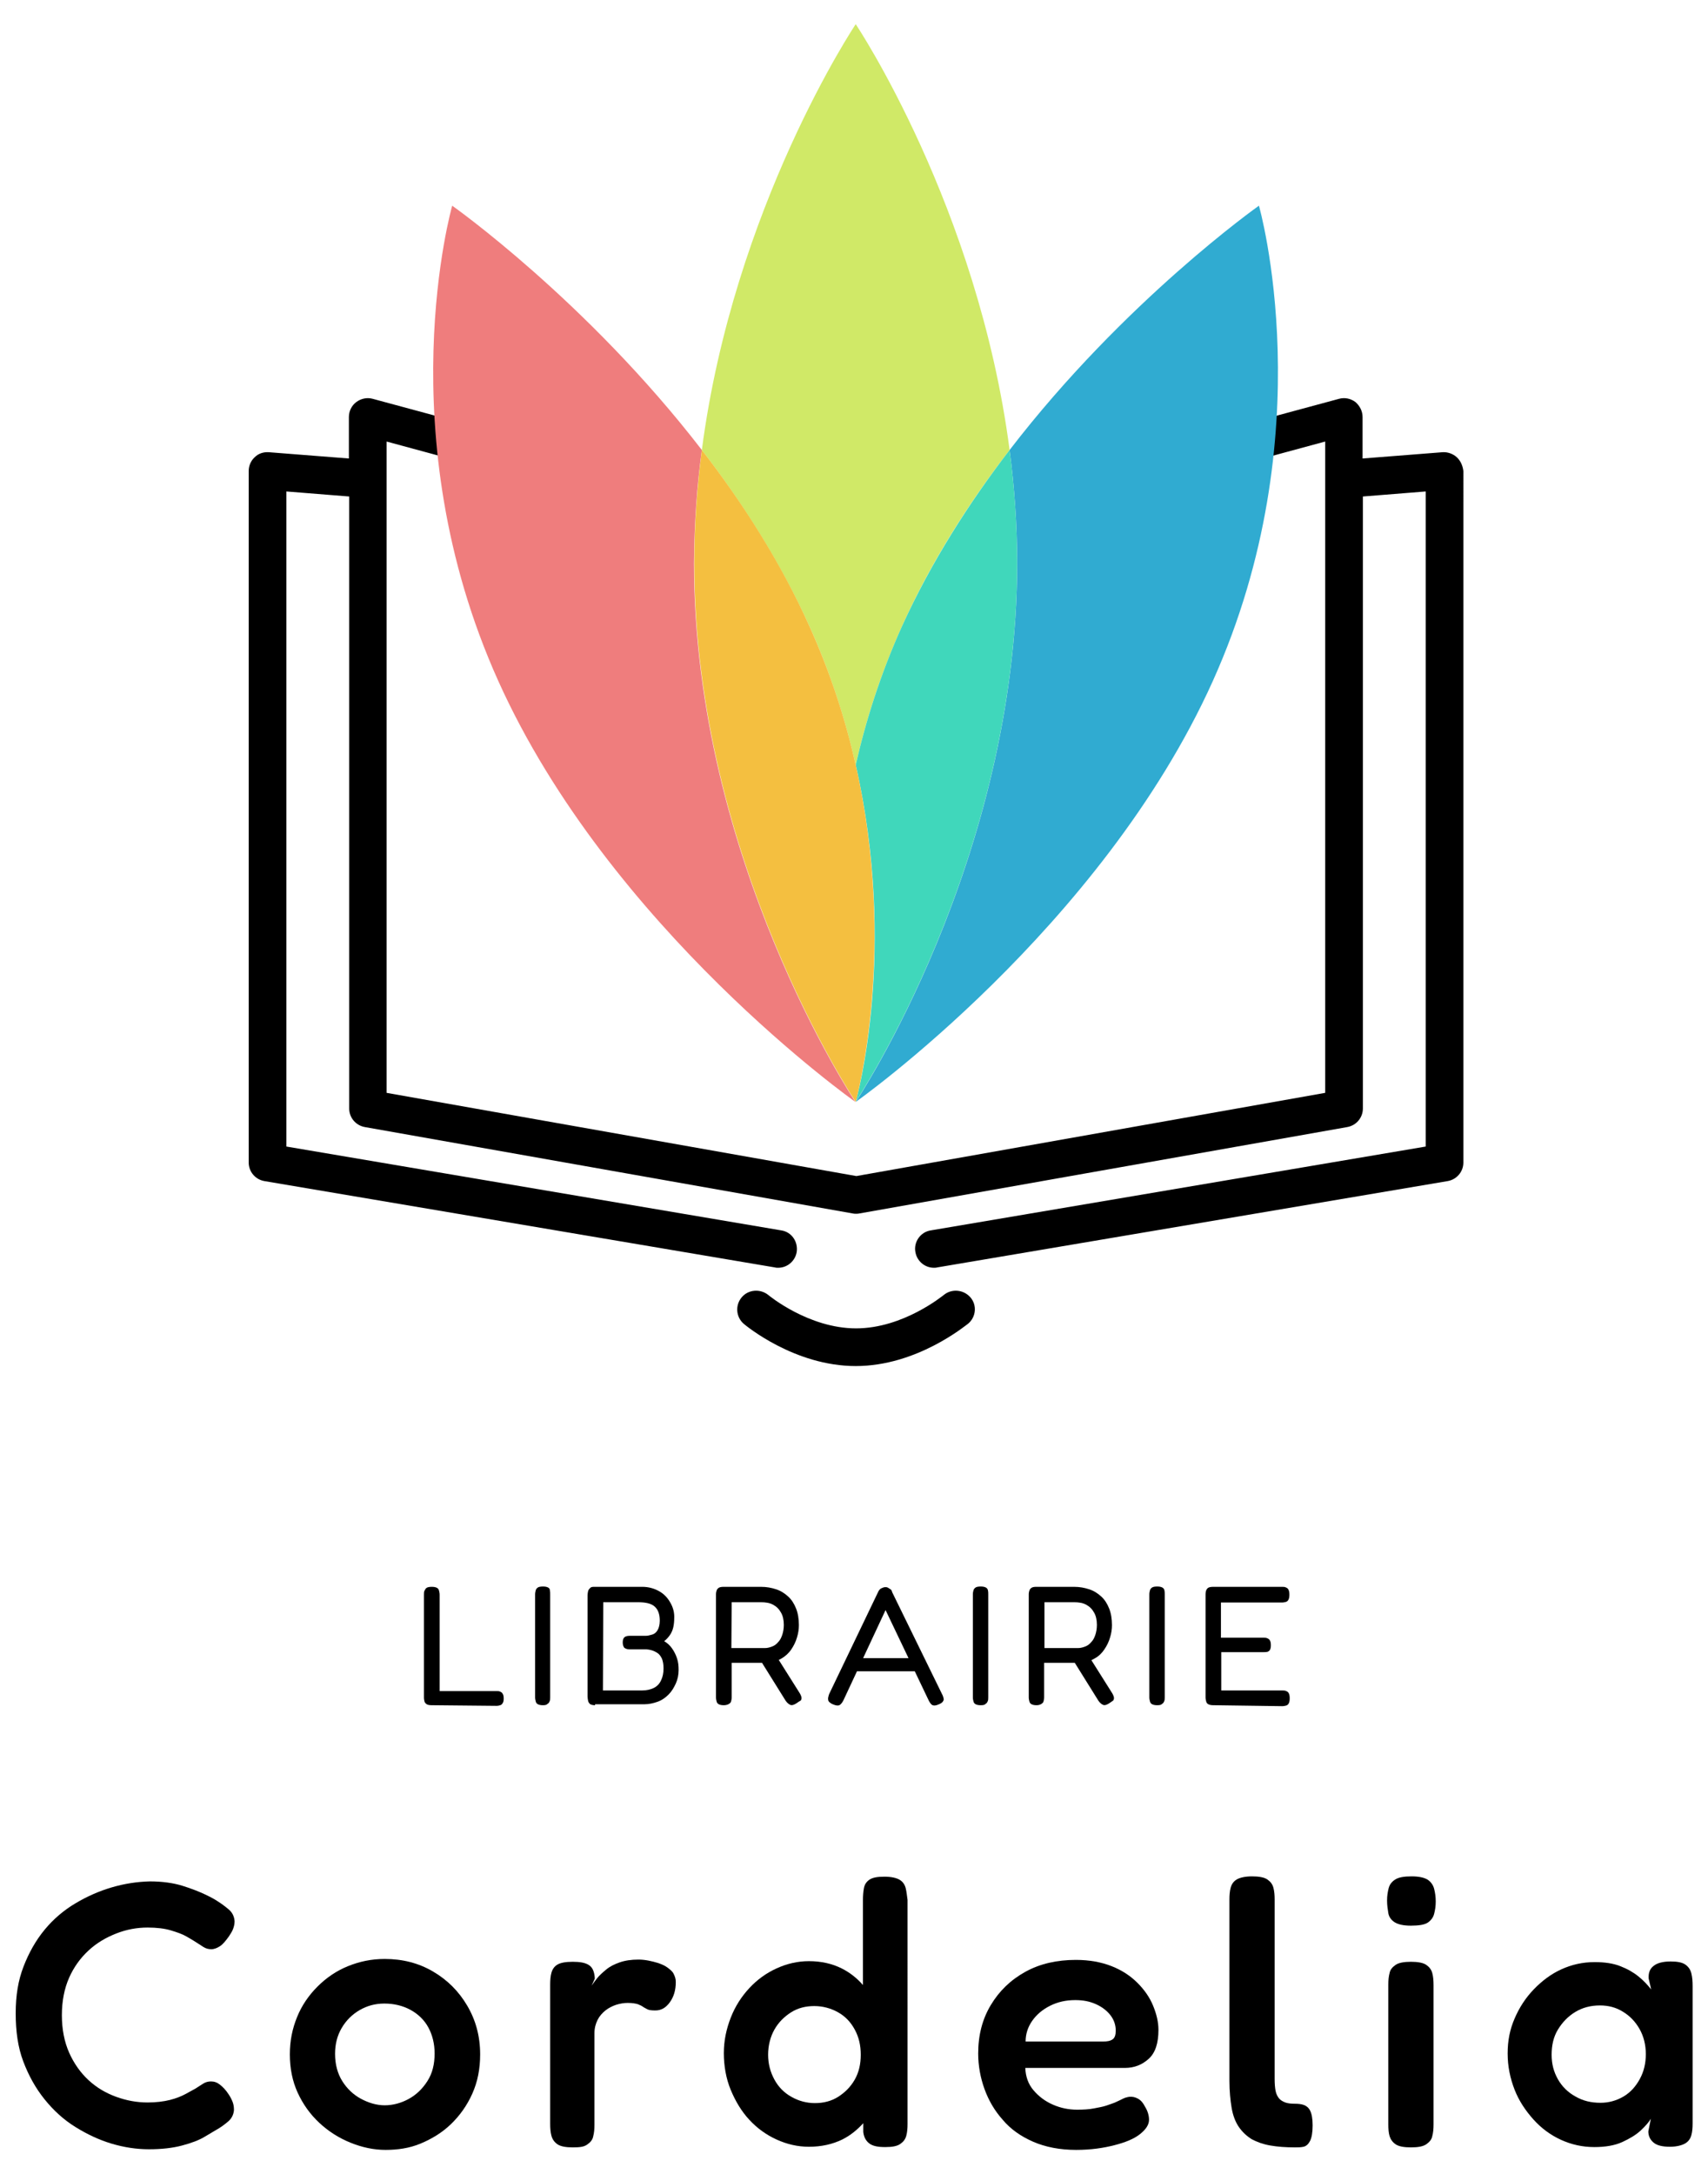
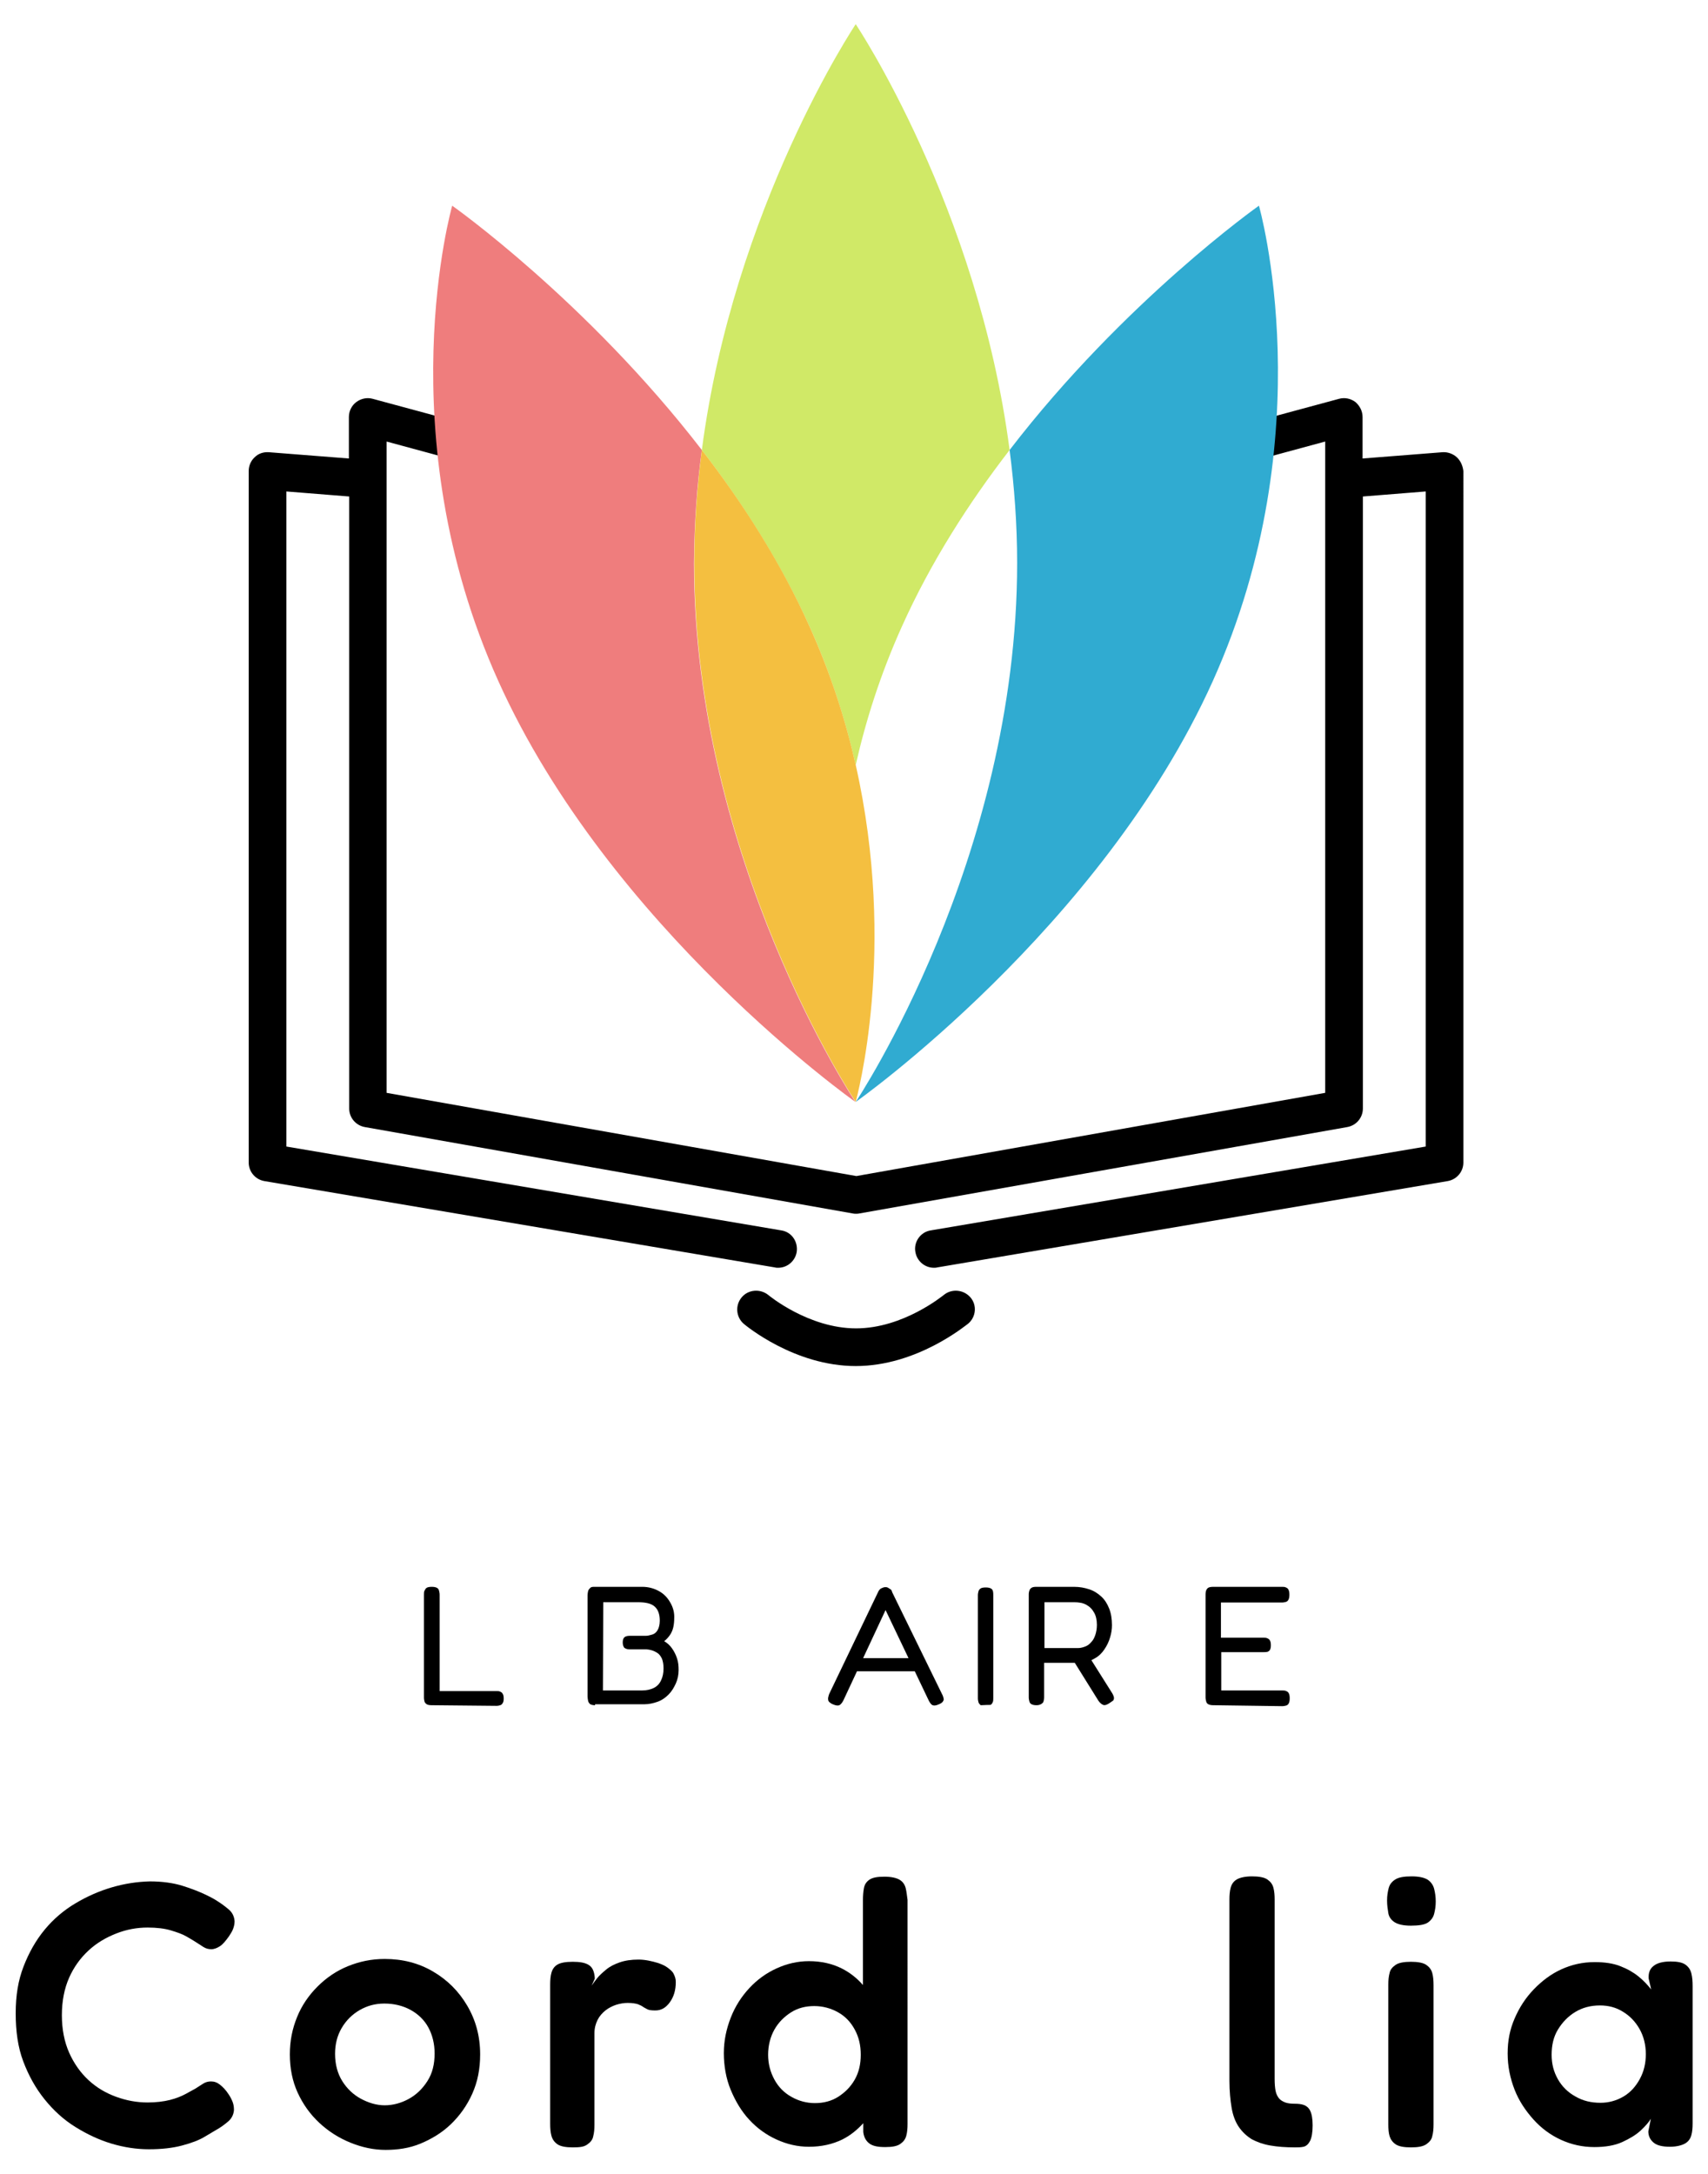
<svg xmlns="http://www.w3.org/2000/svg" version="1.1" id="Calque_1" x="0px" y="0px" viewBox="0 0 543.9 692.3" style="enable-background:new 0 0 543.9 692.3;" xml:space="preserve">
  <style type="text/css">
	.st0{fill:#30ABD1;}
	.st1{fill:#EF7D7D;}
	.st2{fill:#D0E967;}
	.st3{fill:#40D7BB;}
	.st4{fill:#F4BF40;}
</style>
  <g>
    <g>
      <path d="M137.5,543c-0.7,0-1.3-0.1-1.6-0.3s-0.6-0.5-0.7-0.8c-0.1-0.4-0.2-0.8-0.2-1.3v-32.8c0-0.5,0-1,0.2-1.3s0.3-0.7,0.7-0.9    c0.3-0.2,0.9-0.3,1.6-0.3s1.2,0.1,1.6,0.3s0.6,0.5,0.7,0.9s0.2,0.8,0.2,1.3v30.7h18.1c0.5,0,0.9,0,1.2,0.2    c0.3,0.1,0.6,0.3,0.8,0.7c0.2,0.3,0.3,0.8,0.3,1.5c0,0.6-0.1,1.1-0.3,1.4c-0.2,0.3-0.4,0.6-0.8,0.7c-0.3,0.1-0.7,0.2-1.2,0.2    L137.5,543L137.5,543L137.5,543z" />
-       <path d="M172.9,543c-0.7,0-1.2-0.1-1.6-0.3s-0.6-0.5-0.7-0.9s-0.2-0.8-0.2-1.3v-32.8c0-0.5,0.1-0.9,0.2-1.3s0.4-0.7,0.7-0.9    c0.3-0.2,0.9-0.3,1.6-0.3s1.2,0.1,1.6,0.3s0.6,0.5,0.6,0.9c0.1,0.4,0.1,0.8,0.1,1.3v32.8c0,0.5,0,0.9-0.2,1.3s-0.3,0.6-0.7,0.8    C174.1,542.9,173.6,543,172.9,543L172.9,543L172.9,543z" />
      <path d="M189.5,543c-0.6,0-1.1-0.1-1.5-0.3c-0.3-0.2-0.6-0.6-0.7-1c-0.1-0.5-0.2-1-0.2-1.5V508c0-0.5,0.1-1,0.2-1.4    c0.1-0.4,0.4-0.7,0.7-1s0.8-0.3,1.5-0.3h15c2,0,3.8,0.5,5.4,1.4s2.7,2.1,3.6,3.7s1.3,3.2,1.2,5c0,0.9-0.1,1.9-0.3,2.8    s-0.6,1.8-1.1,2.5s-1.1,1.4-1.8,1.9c1,0.6,1.8,1.3,2.5,2.3c0.7,1,1.2,2,1.6,3.2s0.5,2.4,0.5,3.7c0,1.5-0.3,3-0.9,4.3    s-1.3,2.5-2.3,3.5c-1,1-2.1,1.8-3.5,2.3s-2.8,0.8-4.3,0.8H189.5L189.5,543L189.5,543z M192,538.3h12.5c1.4,0,2.7-0.3,3.7-0.8    s1.8-1.3,2.3-2.4c0.5-1,0.8-2.3,0.8-3.8c0-1.3-0.2-2.3-0.5-3.1c-0.4-0.8-0.8-1.4-1.4-1.8s-1.2-0.7-1.9-0.9s-1.4-0.3-2-0.3    c-0.7,0-1.3,0-1.8,0h-3.3c-0.7,0-1.2-0.2-1.6-0.5c-0.3-0.4-0.5-0.9-0.5-1.7s0.2-1.3,0.5-1.6s0.9-0.5,1.6-0.5h3.3    c0.6,0,1.2,0,1.9,0c0.7,0,1.4-0.2,2.1-0.4s1.3-0.7,1.7-1.4s0.7-1.7,0.7-3c0-2-0.5-3.5-1.6-4.5c-1.1-1-2.9-1.4-5.4-1.4h-11    L192,538.3L192,538.3L192,538.3z" />
-       <path d="M230.5,543c-0.7,0-1.2-0.1-1.6-0.3s-0.6-0.5-0.7-0.9s-0.2-0.8-0.2-1.3v-32.8c0-0.5,0.1-0.9,0.2-1.2    c0.1-0.4,0.4-0.7,0.7-0.9c0.3-0.2,0.9-0.3,1.5-0.3h11.9c1.8,0,3.4,0.3,4.9,0.8s2.7,1.3,3.8,2.3c1.1,1,1.9,2.3,2.5,3.8    s0.9,3.3,0.9,5.3c0,1.3-0.2,2.6-0.6,3.9c-0.4,1.4-1,2.6-1.8,3.8s-1.9,2.2-3.1,2.9c-1.3,0.8-2.8,1.3-4.6,1.4H233v11    c0,0.5-0.1,0.9-0.2,1.3s-0.4,0.6-0.7,0.8S231.2,543,230.5,543L230.5,543L230.5,543z M232.9,524.8h10.7c0.8,0,1.5-0.2,2.3-0.5    s1.4-0.8,1.9-1.4c0.6-0.6,1-1.4,1.3-2.3s0.5-2,0.5-3.2c0-1.5-0.3-2.9-0.9-3.9c-0.6-1.1-1.4-1.9-2.5-2.5s-2.4-0.8-4-0.8H233    L232.9,524.8L232.9,524.8L232.9,524.8z M253.6,542.4c-0.8,0.5-1.4,0.7-1.9,0.5s-1-0.6-1.5-1.3l-8.6-13.8l5.4-0.8l7.5,11.9    c0.4,0.6,0.6,1.1,0.7,1.5c0.1,0.4,0,0.8-0.2,1.1C254.6,541.7,254.2,542,253.6,542.4L253.6,542.4L253.6,542.4z" />
      <path d="M300,539.5c0.3,0.5,0.4,1,0.5,1.4s-0.1,0.7-0.3,1c-0.2,0.3-0.7,0.6-1.2,0.8c-0.9,0.4-1.5,0.5-2,0.3    c-0.5-0.2-0.9-0.8-1.3-1.6L282,512.7l-13.4,28.7c-0.4,0.8-0.8,1.3-1.3,1.6c-0.5,0.2-1.2,0.1-2.1-0.3c-0.5-0.2-0.9-0.5-1.2-0.8    s-0.3-0.7-0.3-1.2c0.1-0.5,0.2-1,0.5-1.6l15.5-32.3c0.2-0.4,0.5-0.8,0.9-1s0.9-0.4,1.3-0.4c0.3,0,0.6,0,0.9,0.2s0.5,0.3,0.8,0.5    s0.4,0.5,0.5,0.9L300,539.5L300,539.5L300,539.5z M271.9,532.2l1.8-4.2h16.7l1.8,4.2H271.9L271.9,532.2z" />
-       <path d="M312.3,543c-0.7,0-1.2-0.1-1.6-0.3s-0.6-0.5-0.7-0.9s-0.2-0.8-0.2-1.3v-32.8c0-0.5,0.1-0.9,0.2-1.3s0.4-0.7,0.7-0.9    c0.3-0.2,0.9-0.3,1.6-0.3s1.2,0.1,1.6,0.3s0.6,0.5,0.7,0.9c0.1,0.4,0.1,0.8,0.1,1.3v32.8c0,0.5,0,0.9-0.2,1.3s-0.3,0.6-0.7,0.8    C313.6,542.9,313.1,543,312.3,543L312.3,543L312.3,543z" />
+       <path d="M312.3,543s-0.6-0.5-0.7-0.9s-0.2-0.8-0.2-1.3v-32.8c0-0.5,0.1-0.9,0.2-1.3s0.4-0.7,0.7-0.9    c0.3-0.2,0.9-0.3,1.6-0.3s1.2,0.1,1.6,0.3s0.6,0.5,0.7,0.9c0.1,0.4,0.1,0.8,0.1,1.3v32.8c0,0.5,0,0.9-0.2,1.3s-0.3,0.6-0.7,0.8    C313.6,542.9,313.1,543,312.3,543L312.3,543L312.3,543z" />
      <path d="M330.1,543c-0.7,0-1.2-0.1-1.6-0.3s-0.6-0.5-0.7-0.9s-0.2-0.8-0.2-1.3v-32.8c0-0.5,0.1-0.9,0.2-1.2    c0.1-0.4,0.4-0.7,0.7-0.9c0.3-0.2,0.8-0.3,1.5-0.3H342c1.8,0,3.4,0.3,4.9,0.8s2.7,1.3,3.8,2.3c1.1,1,1.9,2.3,2.5,3.8    s0.9,3.3,0.9,5.3c0,1.3-0.2,2.6-0.6,3.9c-0.4,1.4-1,2.6-1.8,3.8s-1.8,2.2-3.1,2.9c-1.3,0.8-2.8,1.3-4.6,1.4h-11.5v11    c0,0.5-0.1,0.9-0.2,1.3s-0.4,0.6-0.7,0.8S330.8,543,330.1,543L330.1,543L330.1,543z M332.6,524.8h10.7c0.8,0,1.5-0.2,2.3-0.5    s1.4-0.8,1.9-1.4c0.6-0.6,1-1.4,1.3-2.3s0.5-2,0.5-3.2c0-1.5-0.3-2.9-0.9-3.9c-0.6-1.1-1.4-1.9-2.5-2.5c-1.1-0.6-2.4-0.8-4-0.8    h-9.3L332.6,524.8L332.6,524.8L332.6,524.8z M353.2,542.4c-0.8,0.5-1.4,0.7-1.9,0.5c-0.5-0.2-1-0.6-1.5-1.3l-8.6-13.8l5.3-0.8    l7.5,11.9c0.4,0.6,0.6,1.1,0.7,1.5c0.1,0.4,0,0.8-0.2,1.1C354.2,541.7,353.8,542,353.2,542.4L353.2,542.4L353.2,542.4z" />
-       <path d="M368.5,543c-0.7,0-1.2-0.1-1.6-0.3s-0.6-0.5-0.7-0.9s-0.2-0.8-0.2-1.3v-32.8c0-0.5,0.1-0.9,0.2-1.3s0.4-0.7,0.7-0.9    c0.3-0.2,0.9-0.3,1.6-0.3s1.2,0.1,1.6,0.3s0.6,0.5,0.7,0.9c0.1,0.4,0.1,0.8,0.1,1.3v32.8c0,0.5,0,0.9-0.2,1.3s-0.3,0.6-0.7,0.8    C369.8,542.9,369.3,543,368.5,543L368.5,543L368.5,543z" />
      <path d="M386.4,543c-0.7,0-1.2-0.1-1.6-0.3s-0.6-0.5-0.7-0.9s-0.2-0.8-0.2-1.3v-32.8c0-0.9,0.2-1.5,0.6-1.9s1-0.5,2-0.5h21.7    c0.5,0,0.9,0,1.3,0.2s0.6,0.3,0.8,0.7s0.3,0.9,0.3,1.6s-0.1,1.2-0.3,1.6s-0.5,0.6-0.8,0.7c-0.4,0.1-0.8,0.2-1.3,0.2h-19.4v11.2    h13.5c0.5,0,0.9,0,1.3,0.2s0.6,0.3,0.8,0.7c0.2,0.3,0.3,0.8,0.3,1.5s-0.1,1.1-0.3,1.5c-0.2,0.3-0.5,0.5-0.8,0.6    c-0.4,0.1-0.8,0.1-1.3,0.1h-13.4v12.2h19.4c0.5,0,0.9,0,1.3,0.2s0.6,0.3,0.8,0.7c0.2,0.3,0.3,0.9,0.3,1.6s-0.1,1.2-0.3,1.6    s-0.5,0.6-0.8,0.7c-0.4,0.1-0.8,0.2-1.3,0.2L386.4,543L386.4,543L386.4,543z" />
    </g>
    <g>
      <path d="M47.4,684.4c-3.9,0-7.9-0.6-11.9-1.8s-7.8-3-11.5-5.3s-6.9-5.2-9.8-8.8s-5.1-7.6-6.8-12.1S5,646.8,5,641.1    s0.8-10.5,2.5-14.9s3.9-8.3,6.7-11.7s6.1-6.2,9.8-8.4c3.7-2.2,7.5-3.9,11.6-5.1s8.1-1.8,12.1-1.9c4,0,7.5,0.5,10.4,1.4    s5.4,1.9,7.3,2.8s3.1,1.6,3.7,2c1.3,0.8,2.5,1.7,3.7,2.7s1.8,2.3,1.9,3.8c0,0.9-0.2,1.7-0.5,2.5s-0.8,1.5-1.3,2.3    c-1,1.4-1.9,2.5-2.8,3.1s-1.9,1-2.8,1c-0.9,0-1.7-0.2-2.5-0.7s-1.7-1.1-2.8-1.8c-0.6-0.4-1.5-0.9-2.7-1.6s-2.9-1.3-4.9-1.9    s-4.5-0.9-7.4-0.9c-3.4,0-6.7,0.6-10,1.9s-6.2,3-8.8,5.4c-2.6,2.4-4.7,5.3-6.2,8.7s-2.3,7.4-2.3,11.9s0.8,8.5,2.3,11.9    s3.6,6.4,6.2,8.8s5.5,4.1,8.8,5.3s6.6,1.8,10,1.8c2.7,0,5.1-0.3,7.1-0.8s3.7-1.2,5-1.9s2.4-1.3,3.1-1.7c0.9-0.6,1.7-1.1,2.5-1.6    s1.6-0.7,2.5-0.7c1,0,1.9,0.3,2.8,1s1.9,1.7,2.8,3.1c0.6,0.9,1,1.7,1.3,2.5c0.3,0.8,0.4,1.6,0.4,2.5c-0.1,1.4-0.7,2.7-1.9,3.7    s-2.4,1.9-3.7,2.6c-0.6,0.4-1.9,1.1-3.7,2.2s-4.2,2-7.2,2.8S51.5,684.4,47.4,684.4L47.4,684.4L47.4,684.4z" />
      <path d="M122.8,684.6c-3.8,0-7.5-0.8-11.2-2.3s-7-3.6-9.9-6.3s-5.2-5.9-6.9-9.6s-2.5-7.8-2.5-12.2s0.8-8.2,2.3-11.9    s3.7-6.9,6.5-9.7s6-5,9.7-6.5s7.5-2.3,11.7-2.3c5.7,0,10.8,1.3,15.4,4s8.2,6.3,10.9,10.9s4.1,9.7,4.1,15.5c0,4.6-0.8,8.7-2.5,12.5    s-4,7-6.8,9.7s-6.1,4.7-9.7,6.2S126.5,684.6,122.8,684.6L122.8,684.6L122.8,684.6z M122.5,670.4c2.6,0,5.2-0.7,7.6-2    s4.4-3.2,6-5.7c1.6-2.5,2.3-5.4,2.3-8.8c0-3.1-0.7-5.9-2-8.3s-3.3-4.3-5.7-5.6s-5.2-2-8.3-2c-2.9,0-5.5,0.7-7.9,2.1    c-2.4,1.4-4.3,3.3-5.7,5.7c-1.4,2.4-2.1,5.1-2.1,8.2c0,3.4,0.8,6.3,2.3,8.7s3.5,4.3,5.9,5.6S119.9,670.4,122.5,670.4L122.5,670.4    L122.5,670.4z" />
      <path d="M182.4,683.8c-2.2,0-3.9-0.3-4.9-1s-1.6-1.6-1.9-2.7s-0.4-2.4-0.4-3.7v-44.5c0-1.4,0.1-2.6,0.4-3.7s0.9-2,1.9-2.6    c1-0.6,2.6-0.9,4.9-0.9s3.7,0.3,4.7,0.8s1.6,1.3,1.9,2.2c0.3,0.9,0.4,1.7,0.4,2.4l-1,2.2c0.4-0.6,1-1.4,1.7-2.3    c0.7-0.9,1.7-1.8,2.9-2.8s2.6-1.7,4.3-2.3c1.7-0.6,3.7-0.9,6-0.9c1,0,2,0.1,3.1,0.3s2.2,0.5,3.2,0.8c1.1,0.4,2.1,0.8,2.9,1.4    s1.6,1.2,2,2s0.7,1.6,0.7,2.6c0,2.6-0.6,4.7-1.9,6.5s-2.8,2.6-4.6,2.6c-1.2,0-2.1-0.1-2.6-0.4s-1-0.5-1.4-0.8s-0.9-0.5-1.6-0.8    c-0.7-0.2-1.7-0.4-3.2-0.4c-1.2,0-2.4,0.2-3.7,0.6c-1.2,0.4-2.4,1-3.4,1.8s-1.9,1.8-2.5,3s-1,2.6-1,4.2v29.2    c0,1.4-0.1,2.6-0.4,3.7c-0.2,1.1-0.9,1.9-1.9,2.6S184.8,683.8,182.4,683.8L182.4,683.8L182.4,683.8z" />
      <path d="M288.4,601.2c-0.3-1.1-0.9-2-1.9-2.6s-2.6-1-4.9-1s-3.8,0.3-4.8,1s-1.5,1.6-1.7,2.7c-0.2,1.1-0.3,2.4-0.3,3.7v27.1    c-1.9-2.2-4.2-4-6.8-5.3c-3-1.5-6.5-2.3-10.4-2.3c-3.6,0-7,0.8-10.3,2.3s-6.2,3.6-8.7,6.3s-4.5,5.8-5.9,9.4s-2.2,7.3-2.2,11.3    s0.7,8.1,2.2,11.7s3.4,6.8,5.9,9.5s5.4,4.8,8.7,6.3c3.3,1.5,6.7,2.3,10.3,2.3c4,0,7.5-0.8,10.6-2.3c2.6-1.3,4.8-3.1,6.7-5.2v2.8    c0.2,1.7,0.9,2.9,2,3.7c1.1,0.8,2.7,1.1,5,1.1s3.8-0.3,4.8-1s1.6-1.5,1.9-2.6s0.4-2.4,0.4-3.7V605    C288.8,603.6,288.7,602.4,288.4,601.2L288.4,601.2L288.4,601.2z M272.2,662.2c-1.3,2.3-3.1,4.1-5.3,5.5s-4.7,2-7.4,2    s-5.2-0.7-7.5-2s-4.1-3.1-5.4-5.5s-2-5-2-7.9s0.7-5.7,2-8s3.1-4.1,5.3-5.5s4.7-2,7.4-2s5.3,0.7,7.6,2s4,3.1,5.3,5.5s1.9,5,1.9,8    S273.5,659.9,272.2,662.2z" />
-       <path d="M342.7,684.6c-5.2,0-9.8-0.9-13.7-2.6c-3.9-1.7-7.2-4-9.7-7c-2.6-2.9-4.5-6.2-5.8-9.8s-2-7.4-2-11.3    c0-5.8,1.3-10.9,4-15.4s6.3-8,11-10.6s10.1-3.8,16.1-3.8c4.3,0,8.1,0.7,11.4,2s6,3.1,8.2,5.3s3.9,4.6,5,7.3s1.7,5.2,1.7,7.7    c0,4.2-1,7.3-3.1,9.2s-4.6,2.9-7.6,2.9h-31.7c0.1,2.7,0.9,5.1,2.6,7.1s3.7,3.5,6.2,4.6s5.1,1.6,7.7,1.6c2,0,3.8-0.1,5.3-0.4    s2.8-0.5,4-0.9c1.1-0.4,2.1-0.7,3-1.1s1.7-0.8,2.3-1.1s1.3-0.5,2-0.6c1-0.1,1.9,0.1,2.8,0.6s1.6,1.3,2.2,2.5    c0.5,0.8,0.8,1.5,1,2.2s0.3,1.3,0.3,2c0,1.6-1,3.1-2.9,4.6s-4.6,2.6-8.1,3.5S347.4,684.6,342.7,684.6L342.7,684.6L342.7,684.6z     M326.6,650.1h24.6c1.4,0,2.4-0.2,3.1-0.7s1-1.4,1-2.8c0-1.8-0.6-3.5-1.7-4.9s-2.6-2.6-4.6-3.5s-4.1-1.3-6.6-1.3    c-3,0-5.6,0.6-8,1.8s-4.3,2.8-5.7,4.8S326.6,647.7,326.6,650.1L326.6,650.1L326.6,650.1z" />
      <path d="M412.4,683.8c-3,0-5.6-0.2-7.9-0.6c-2.3-0.4-4.2-1.1-5.9-2c-1.6-1-3-2.3-4.1-3.9s-1.9-3.7-2.3-6.1s-0.7-5.3-0.7-8.6v-57.7    c0-1.4,0.1-2.7,0.4-3.8s0.9-2,1.9-2.6s2.7-1,4.9-1s3.9,0.3,4.9,1s1.6,1.5,1.9,2.6s0.4,2.4,0.4,3.7V662c0,1.5,0.1,2.8,0.3,3.8    s0.6,1.8,1.1,2.4c0.5,0.6,1.2,1,2,1.3s1.9,0.4,3.1,0.4c1,0,2,0.1,2.8,0.4s1.5,0.8,2,1.8c0.5,1,0.8,2.5,0.8,4.7s-0.3,3.9-0.8,4.9    s-1.2,1.7-2.1,1.9S413.3,683.8,412.4,683.8L412.4,683.8L412.4,683.8z" />
      <path d="M449.3,613.2c-2.4,0-4.1-0.4-5.2-1.1c-1.1-0.7-1.8-1.7-2-2.9s-0.4-2.5-0.4-4s0.2-2.7,0.5-3.9c0.3-1.2,1-2.1,2.1-2.8    c1.1-0.7,2.8-1,5.2-1s4.1,0.4,5.2,1.1c1,0.7,1.7,1.7,2,2.9s0.5,2.5,0.5,4s-0.2,2.7-0.5,3.9c-0.3,1.2-1,2.1-2,2.8    S451.8,613.2,449.3,613.2L449.3,613.2z M449.3,683.8c-2.2,0-3.9-0.3-4.9-1s-1.6-1.6-1.9-2.6s-0.4-2.3-0.4-3.7V632    c0-1.4,0.1-2.6,0.4-3.7c0.2-1.1,0.9-1.9,1.9-2.6s2.7-1,4.9-1s3.9,0.3,4.9,1s1.6,1.5,1.9,2.6s0.4,2.4,0.4,3.8v44.4    c0,1.4-0.1,2.6-0.4,3.7c-0.2,1.1-0.9,1.9-1.9,2.6S451.6,683.8,449.3,683.8L449.3,683.8L449.3,683.8z" />
      <path d="M531.8,683.6c-2.4,0-4.1-0.4-5.2-1.3c-1.1-0.9-1.7-2.1-1.7-3.6l0.8-4c-0.6,1-1.7,2.3-3.2,3.7c-1.5,1.4-3.5,2.6-5.9,3.7    c-2.4,1.1-5.4,1.6-8.9,1.6c-3.8,0-7.3-0.8-10.6-2.3s-6.3-3.7-8.8-6.5s-4.6-5.9-6-9.5s-2.2-7.4-2.2-11.5s0.7-7.6,2.2-11.1    s3.5-6.6,6.1-9.3s5.5-4.9,8.8-6.4s6.8-2.3,10.6-2.3c3.2,0,5.9,0.4,8.2,1.3s4.2,2,5.8,3.3s2.9,2.7,4,4.1L525,630    c-0.1-1.8,0.4-3.1,1.6-4c1.1-0.9,2.9-1.4,5.4-1.4c2.2,0,3.7,0.3,4.7,1s1.6,1.6,1.9,2.8s0.4,2.5,0.4,4v43.8c0,1.4-0.1,2.6-0.4,3.7    s-0.9,2-1.9,2.6S534,683.6,531.8,683.6L531.8,683.6L531.8,683.6z M509.7,669.6c2.6,0,5.1-0.7,7.3-2s3.9-3.2,5.2-5.6    c1.3-2.4,1.9-5,1.9-7.9c0-3-0.7-5.7-2-8s-3.1-4.2-5.3-5.5c-2.2-1.4-4.7-2-7.3-2c-3,0-5.6,0.7-7.9,2.1c-2.3,1.4-4.1,3.3-5.5,5.6    s-2,5-2,8s0.7,5.5,2,7.8s3.2,4.2,5.6,5.5C504.1,669,506.7,669.6,509.7,669.6L509.7,669.6z" />
    </g>
  </g>
  <g>
    <g>
      <path d="M463.9,145.6c-1.2-1.1-2.9-1.7-4.5-1.6l-25.5,2v-13.2c0-1.9-0.9-3.6-2.3-4.8c-1.5-1.1-3.4-1.5-5.2-1l-77.7,21    c-3.2,0.9-5.1,4.2-4.2,7.4s4.2,5.1,7.4,4.2l70.1-19V348l-149.3,26.5L123.1,348V140.6l70.1,19c3.2,0.9,6.5-1,7.4-4.2    s-1-6.5-4.2-7.4l-77.7-21c-1.8-0.5-3.7-0.1-5.2,1s-2.4,2.9-2.4,4.8v13.2l-25.5-2c-1.7-0.1-3.3,0.4-4.5,1.6    c-1.2,1.1-1.9,2.7-1.9,4.4v220.2c0,2.9,2.1,5.4,5,5.9l162.6,27.5c0.3,0.1,0.7,0.1,1,0.1c2.9,0,5.4-2.1,5.9-5    c0.5-3.3-1.6-6.4-4.9-6.9L91.2,365.1V156.5l20,1.6V353c0,2.9,2.1,5.4,5,5.9l155.3,27.5c0.4,0.1,0.7,0.1,1.1,0.1l0,0    c0.4,0,0.7,0,1.1-0.1l155.3-27.5c2.9-0.5,5-3,5-5.9V158.1l20-1.6v208.6l-157.6,26.7c-3.3,0.5-5.5,3.7-4.9,6.9c0.5,2.9,3,5,5.9,5    c0.3,0,0.7,0,1-0.1l162.6-27.5c2.9-0.5,5-3,5-5.9V150C465.8,148.3,465.1,146.7,463.9,145.6L463.9,145.6L463.9,145.6z" />
      <path d="M272.5,435c-19.5,0-35-12.9-35.6-13.4c-2.5-2.1-2.9-5.9-0.7-8.5c2.1-2.5,5.9-2.8,8.5-0.7c0.1,0.1,12.8,10.6,27.9,10.6    s27.7-10.5,27.9-10.6c2.5-2.1,6.3-1.8,8.5,0.7s1.8,6.3-0.7,8.4C307.4,422.1,292,435,272.5,435L272.5,435L272.5,435z" />
    </g>
    <g>
      <path class="st0" d="M400.9,65.5c0,0-42.8,30.2-79.4,77.8c1.5,11.6,2.4,23.6,2.4,36c0,94.5-51.1,171.1-51.4,171.6l0,0    c0,0,78.2-55.2,113.7-134C421.7,138,400.9,65.5,400.9,65.5L400.9,65.5L400.9,65.5z" />
      <path class="st1" d="M223.5,143.3C186.8,95.7,144,65.5,144,65.5s-20.8,72.6,14.7,151.4c35.5,78.8,113.7,134,113.7,134l0,0    c-0.3-0.5-51.4-77.1-51.4-171.6C221.1,166.9,221.9,154.9,223.5,143.3L223.5,143.3L223.5,143.3z" />
      <path class="st2" d="M272.5,243.6c3.2-14.2,7.9-29,14.7-44.1c9.2-20.5,21.4-39.5,34.3-56.2c-10.1-77.5-49-135.6-49-135.6    s-38.9,58.1-49,135.6c12.9,16.8,25,35.7,34.3,56.2C264.6,214.6,269.3,229.5,272.5,243.6L272.5,243.6L272.5,243.6z" />
-       <path class="st3" d="M321.5,143.3c-12.9,16.8-25,35.7-34.3,56.2c-6.8,15.1-11.5,30-14.7,44.1c13.4,59,0.4,105.9,0,107.2v0    c0.3-0.5,51.4-77.1,51.4-171.6C323.9,166.9,323,154.9,321.5,143.3L321.5,143.3L321.5,143.3z" />
      <path class="st4" d="M272.5,243.6c-3.2-14.2-7.9-29-14.7-44.1c-9.2-20.5-21.4-39.5-34.3-56.2c-1.5,11.6-2.4,23.6-2.4,36    c0,94.5,51.1,171.1,51.4,171.6v0C272.8,349.5,285.8,302.6,272.5,243.6L272.5,243.6L272.5,243.6z" />
    </g>
  </g>
</svg>